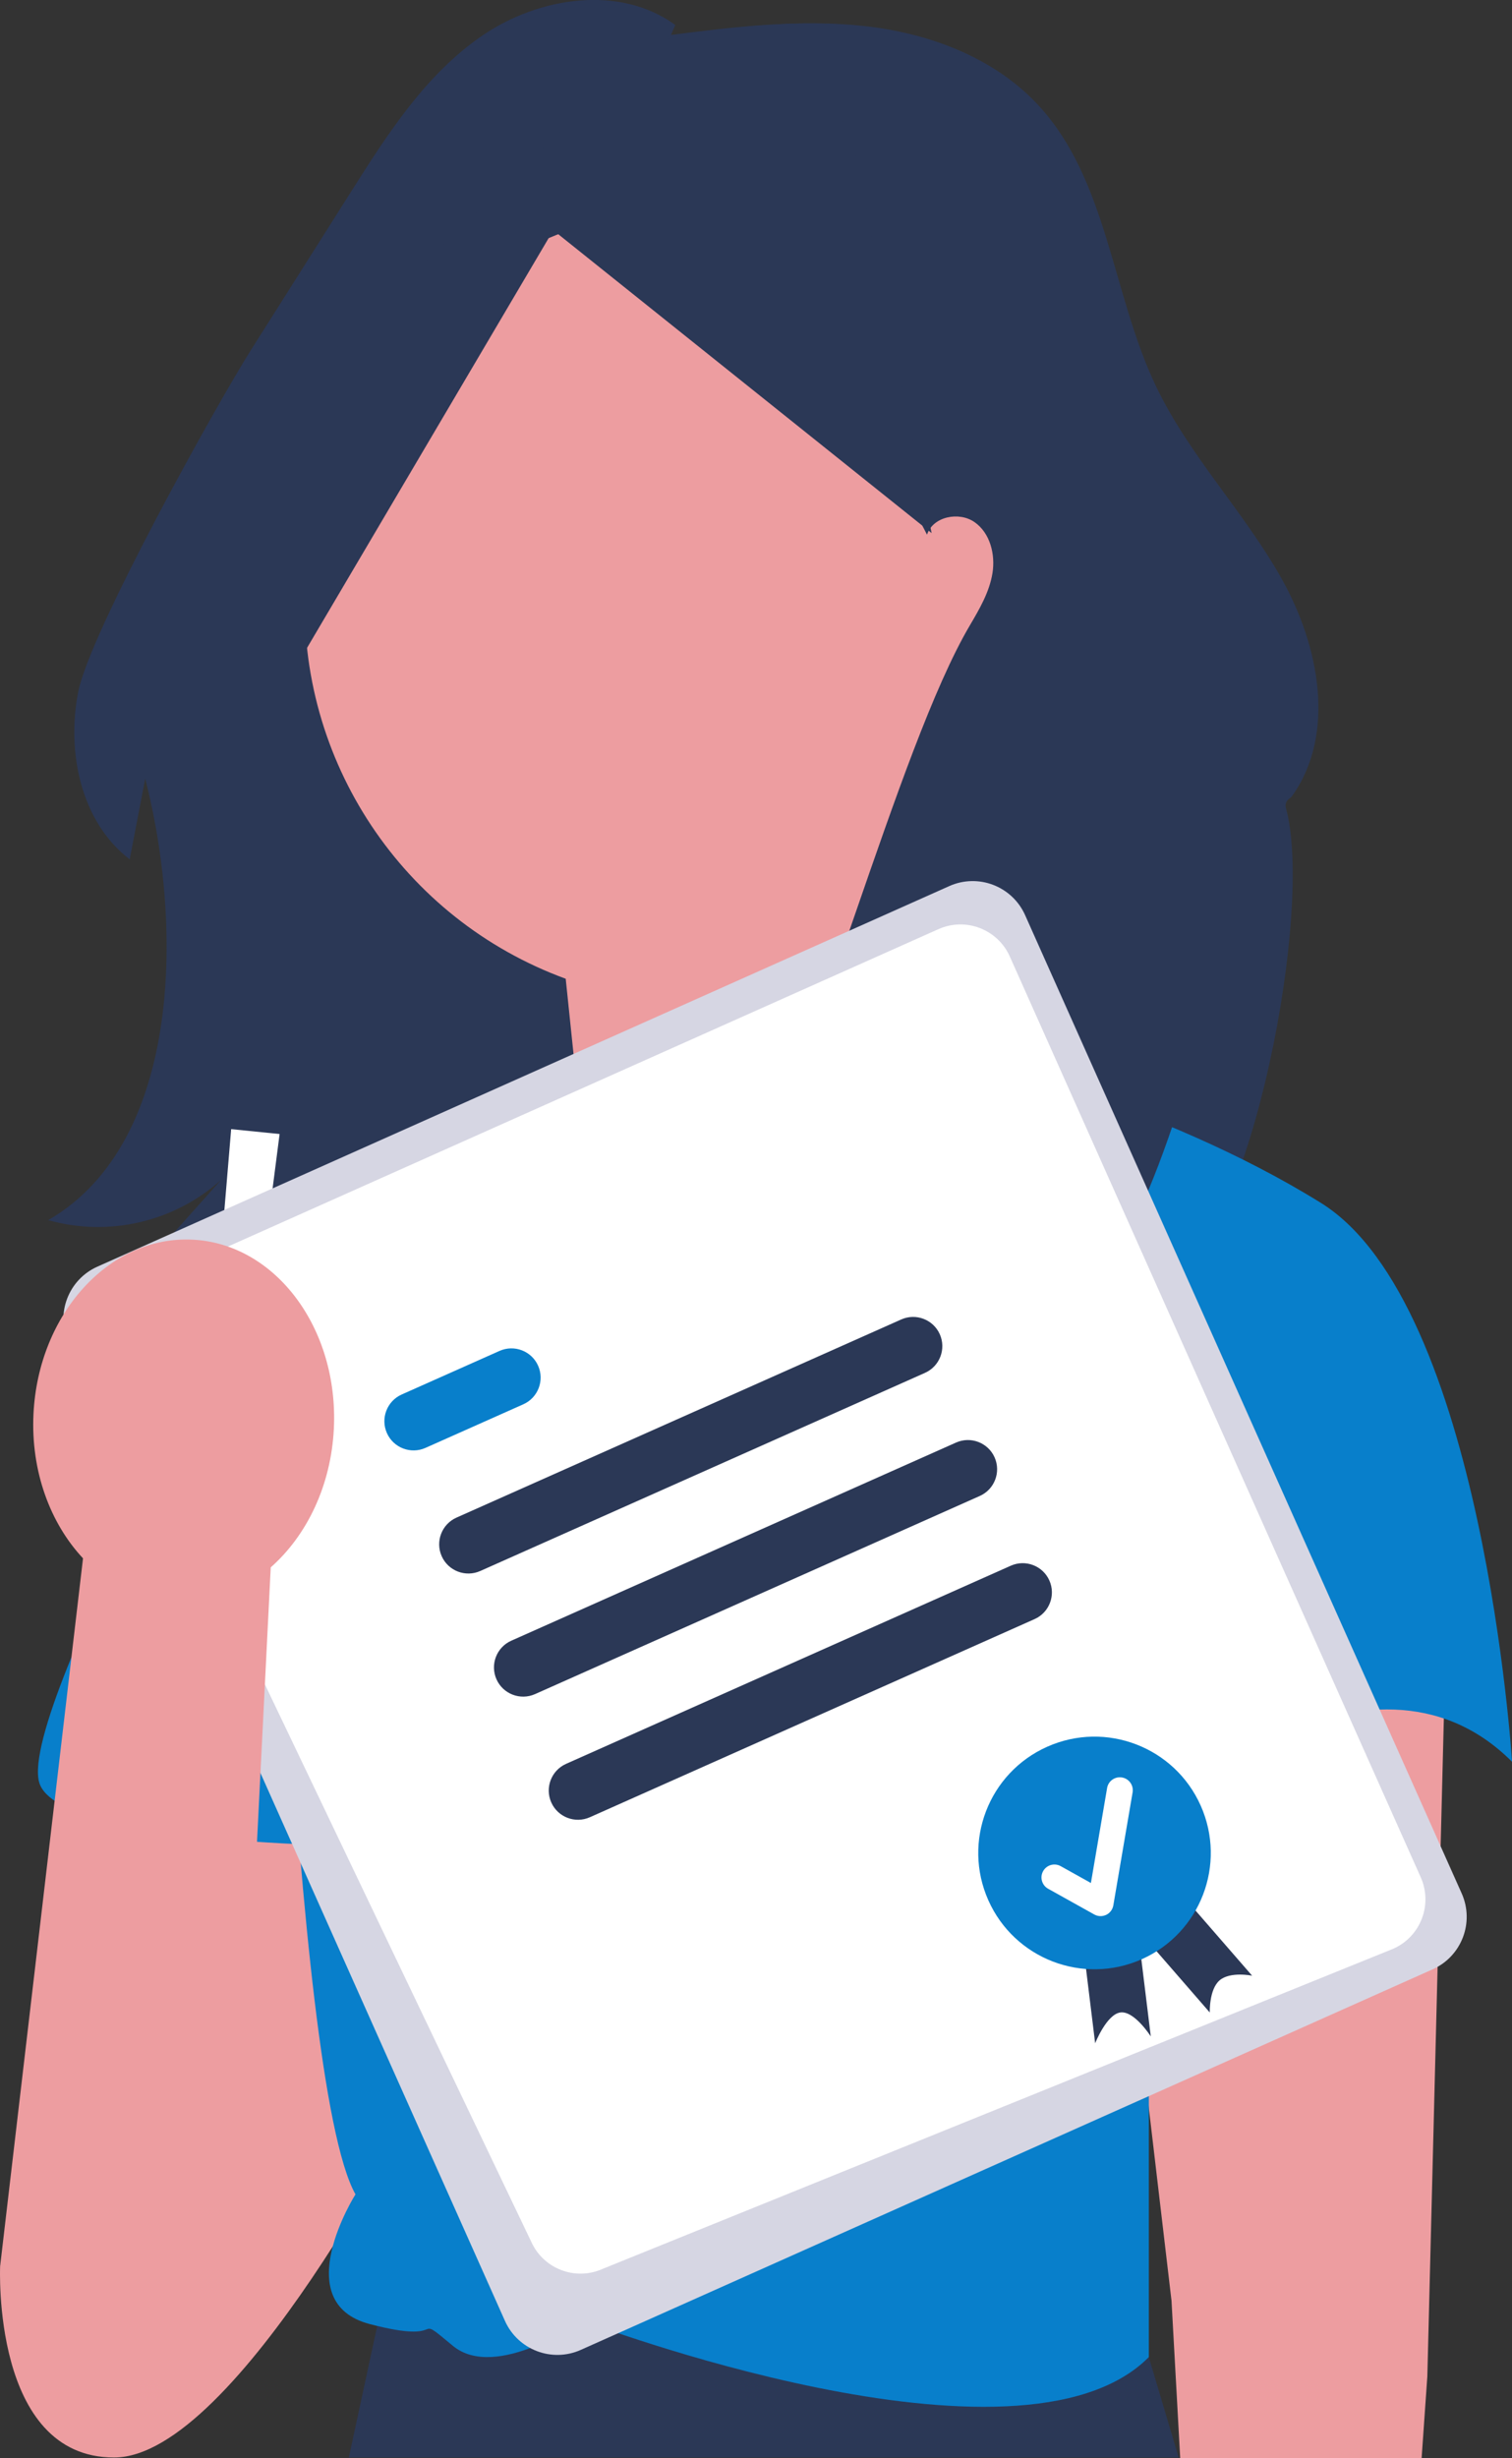
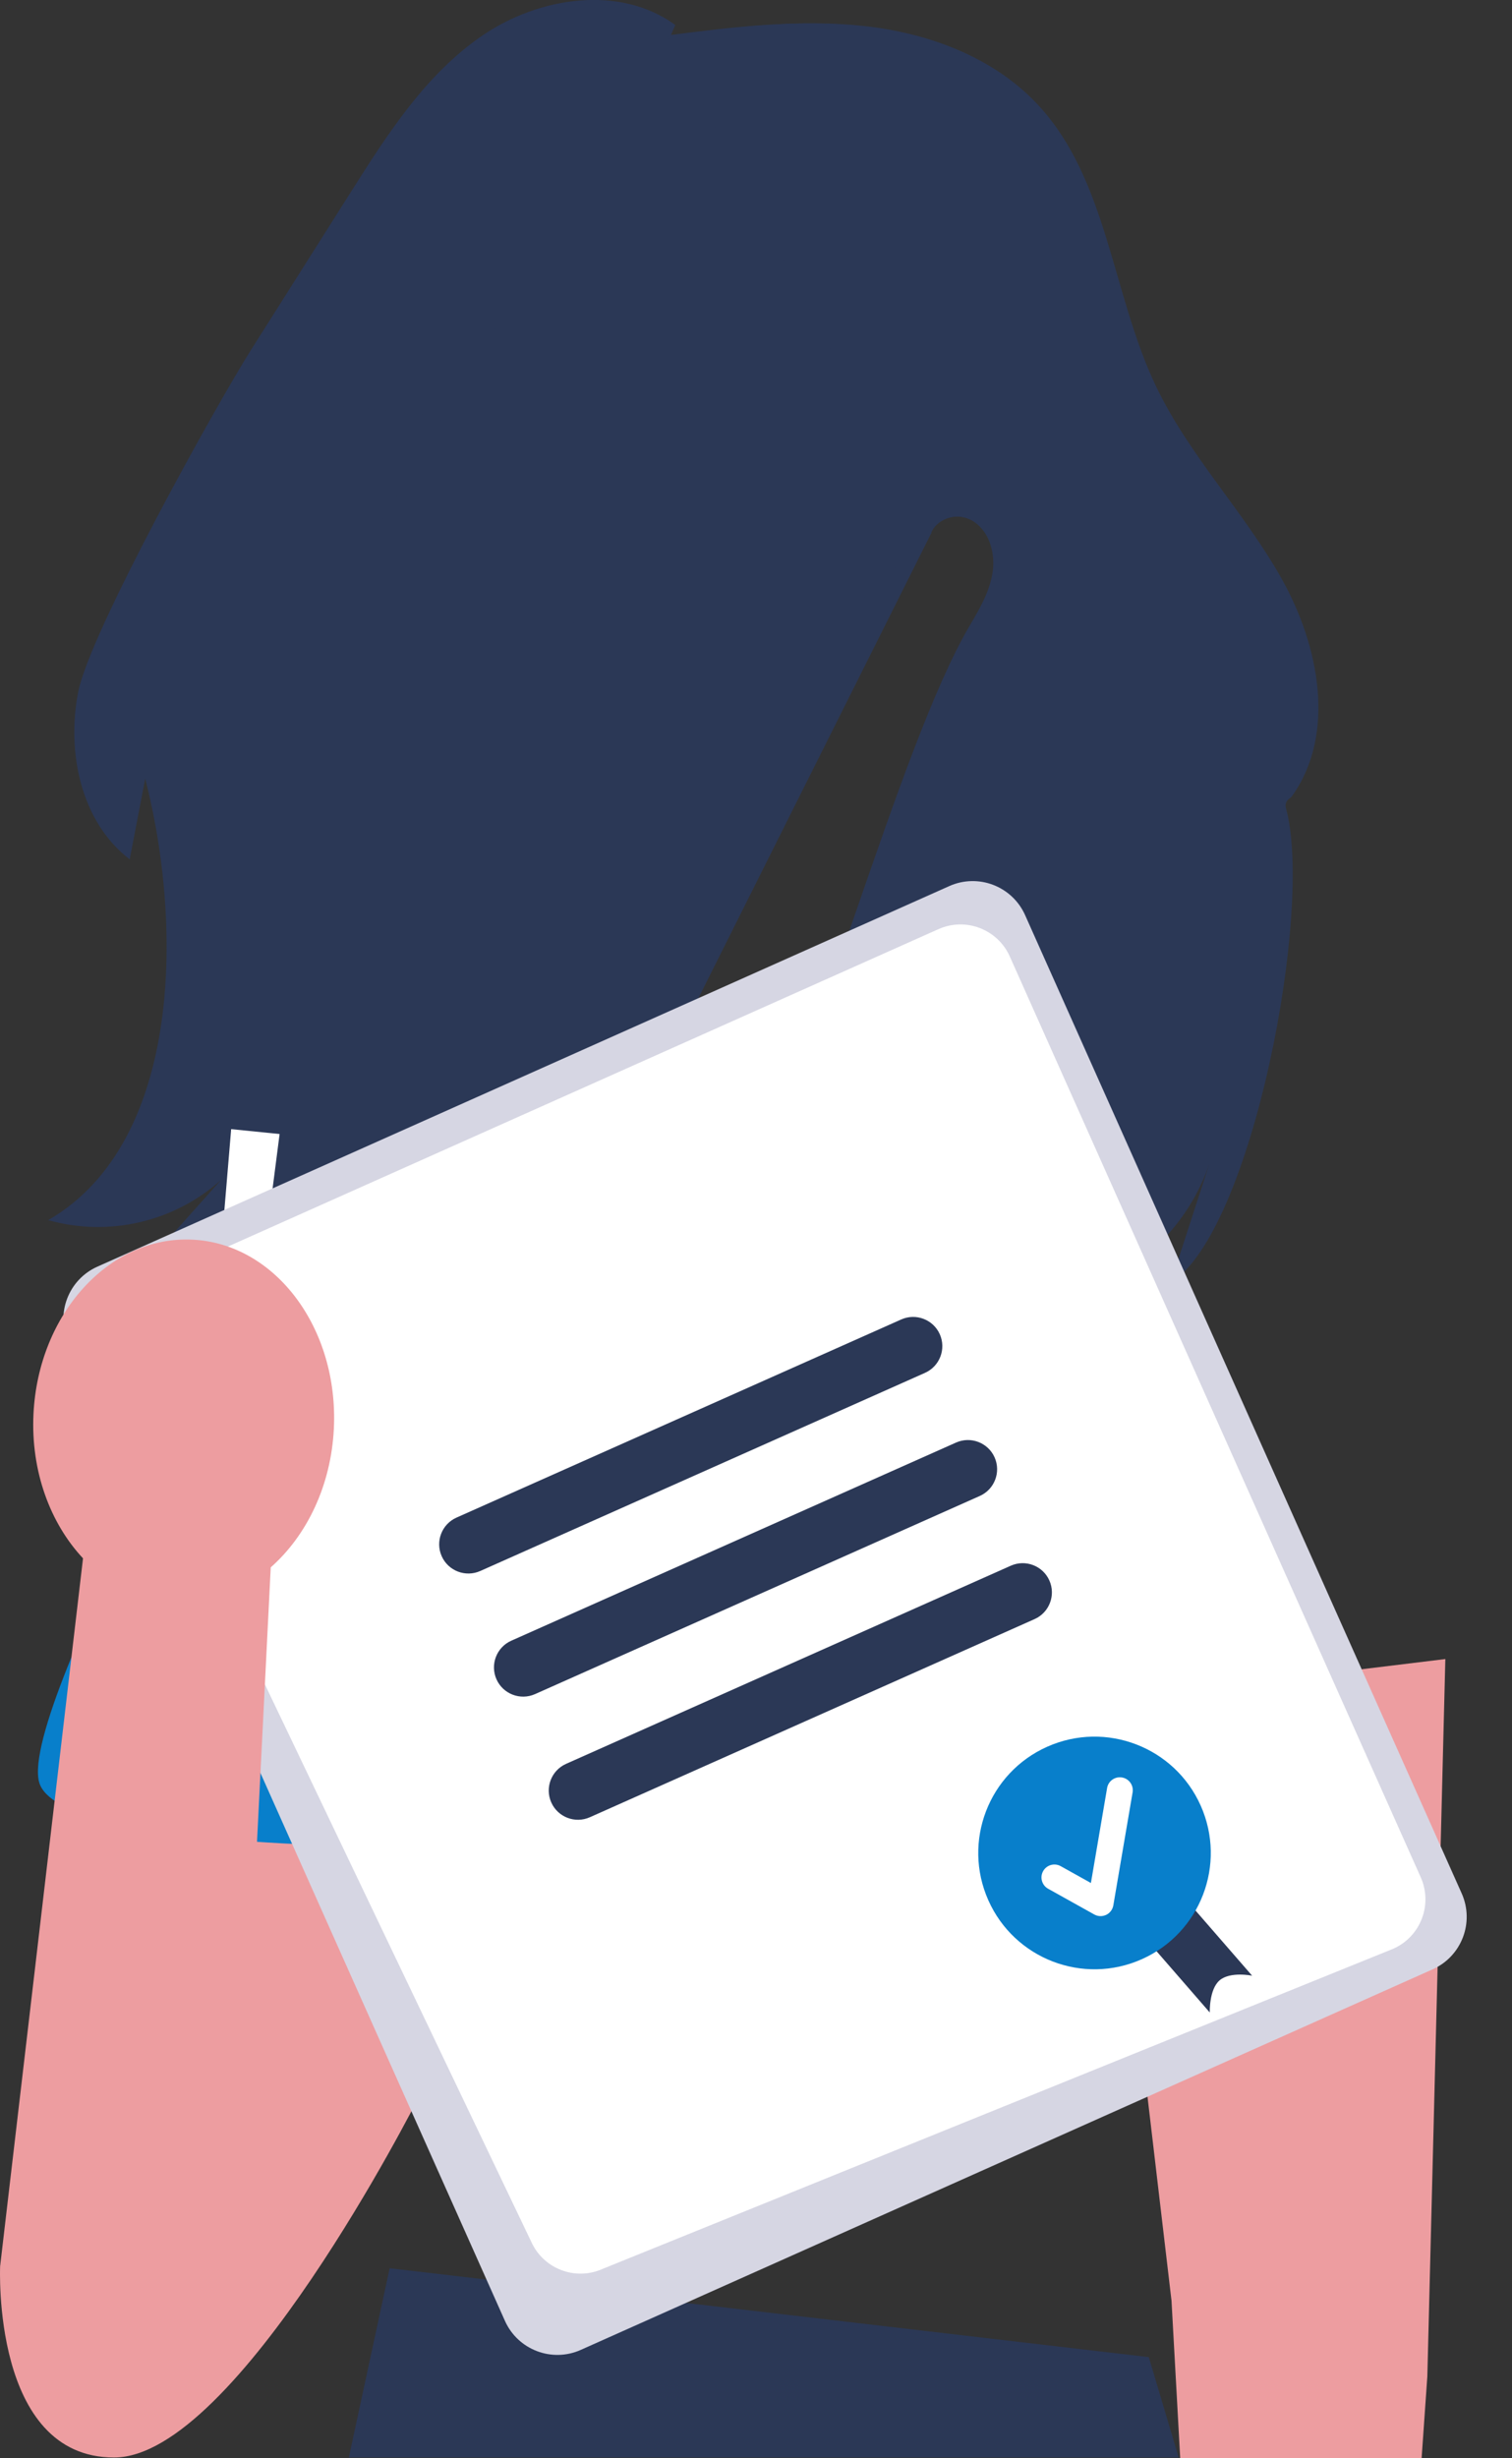
<svg xmlns="http://www.w3.org/2000/svg" id="Layer_1" version="1.1" viewBox="0 0 466.1 757.34">
  <rect x="0" y="0" width="466.1" height="757.34" fill="#333333" stroke="none" />
  <defs>
    <style>
      .st0 {
        fill: #087fcb;
      }

      .st1 {
        fill: #d6d6e3;
      }

      .st2 {
        fill: #fff;
      }

      .st3 {
        fill: #ed9da0;
      }

      .st4 {
        fill: #2b3856;
      }
    </style>
  </defs>
  <path class="st3" d="M445.55,511.16l-5.55,221.02-1.76,25.16h-74.42l-2.68-48.48-21.76-184.76,106.17-12.94Z" />
  <path class="st4" d="M286.86,164.7c1.81-5.58,9.84-7.22,14.65-3.86s6.45,9.96,5.52,15.75-3.97,11-6.96,16.05c-22.29,37.75-51.58,144.51-73.87,182.27,13.54,8.8,30.64,10.06,45.33,3.34,11.2,19.35,35.97,25.95,55.32,14.74,7.98-4.62,14.14-11.82,17.46-20.42l-10.96,25.28c18.65-6.26,33.29-20.91,39.55-39.56l-12.01,36.93c25.15-15.61,44.11-115.37,35.51-146.27-.32-1.12.14-2.31,1.12-2.94l.03-.02c.29-.19.55-.43.75-.71,13.64-19.13,8.37-46.29-3.14-66.85-11.6-20.71-28.66-38.14-38.87-59.57-13.55-28.45-14.83-63.41-36.27-86.51-13.6-14.66-33.58-22.1-53.45-24.31s-39.93.32-59.77,2.85l1.37-3.19c-17.07-12.45-41.9-8.7-59.37,3.19-17.47,11.89-29.25,30.26-40.54,48.11l-31.04,49.07c-10.13,16.02-49.46,86.52-53.11,105.12s.83,40.05,15.87,51.58l5.72-29.71-1.8,1.56c12.78,46.47,12.71,115.22-29.04,139.31,18.71,5.25,38.81.58,53.28-12.38l-26.72,29.89c14.54-.29,28.64-5.01,40.42-13.54l-20.45,24.25,54.62-28.04-11.36,28.8,68.3-12.82" />
  <path class="st4" d="M120.12,698.86l-12.59,58.31h255.82l-9.21-30.93-234.02-27.38Z" />
  <path class="st3" d="M35.16,654.99L.04,698.25s-2.64,58.92,35.12,58.92,93.6-110.41,93.6-110.41l-39.27-99.34-63.31-15.55,8.98,123.12h0Z" />
-   <path class="st3" d="M338.97,192.13c3.14-67.63-49.14-124.99-116.77-128.13s-124.99,49.14-128.13,116.77c-2.48,53.49,30.04,102.39,80.32,120.79l16.38,157.54,125.36-94.94s-24.52-34.42-36.76-72.51c35.32-21.06,57.7-58.45,59.59-99.53h0Z" />
-   <path class="st0" d="M294.96,325.29s-44.43,166.6-116.62,19.99l-95.42,44.26s6.66,251.01,26.66,286.55c0,0-21.1,33.32,4.44,39.98,25.54,6.66,12.22-4.44,25.55,6.66s39.98-7.78,39.98-7.78c0,0,134.83,51.43,174.6,11.27v-166.33s67.53-61.52,111.96-17.09c0,0-8.89-141.05-58.87-172.15s-112.27-45.37-112.27-45.37h0Z" />
  <path class="st0" d="M103.46,401.2l-20.55-11.66S3.5,530.04,12.39,550.03s113.29,18.88,113.29,18.88l-22.21-167.71Z" />
  <path class="st4" d="M205.7,10.91c19.84-2.53,39.9-5.06,59.77-2.85s39.85,9.65,53.45,24.31c21.43,23.1,22.72,58.06,36.27,86.51,10.21,21.43,27.27,38.86,38.87,59.57,11.51,20.56,16.78,47.72,3.14,66.85-.2.28-.46.52-.75.71h0c-1,.63-1.46,1.85-1.11,2.98,8.82,28.15-3.44,61.67-28.55,77.26l12.01-36.94c-6,18.4-25.15,98.55-43.55,104.56l10.97-25.27c-8.07,20.85-31.51,31.21-52.36,23.14-8.59-3.33-15.8-9.49-20.42-17.46-14.68,6.73-31.79,5.47-45.33-3.34,22.29-37.76,48.58-140.52,70.87-178.27,2.98-5.05,6.02-10.26,6.96-16.05s-.71-12.39-5.52-15.75-12.84-1.73-14.65,3.86" />
  <path class="st2" d="M86.19,349.4l-22.59,175.57c-2.36-1.51-4.62-3.15-6.78-4.93l14.44-172.15,14.93,1.51h0Z" />
-   <path class="st4" d="M287.18,164.24l-116.62-93.3-83.76,141.98v-89.58L183.89,29.85l77.75,7.78,25.55,126.62Z" />
+   <path class="st4" d="M287.18,164.24l-116.62-93.3-83.76,141.98v-89.58l77.75,7.78,25.55,126.62Z" />
  <path class="st1" d="M441.66,606.75l-262.64,117.27c-8.92,3.97-19.37-.03-23.36-8.94L21.07,413.63c-3.97-8.92.02-19.37,8.93-23.36l262.65-117.27c8.92-3.97,19.36.03,23.35,8.94l134.6,301.45c3.97,8.92-.03,19.37-8.94,23.36h0Z" />
  <path class="st2" d="M429.56,600.39l-243.83,98.68c-8.39,3.74-18.23-.03-21.98-8.41L33.69,418.62c-3.74-8.39.03-18.23,8.41-21.98l247.2-110.37c8.39-3.74,18.23.03,21.98,8.41l126.69,283.73c3.74,8.39-.03,18.23-8.41,21.98h0Z" />
  <path class="st3" d="M83.46,482.9l-10.52,210.32L.04,698.25l25.55-218.12c-10.08-10.76-16.12-26.81-15.27-44.46,1.48-30.9,23.41-54.95,48.98-53.73,25.57,1.23,45.1,27.26,43.62,58.16-.85,17.66-8.39,33.05-19.45,42.8Z" />
-   <path class="st4" d="M334.07,600.76l17.15-2.11,3.53,28.78s-5.04-7.92-9.33-7.39-7.82,9.5-7.82,9.5l-3.53-28.78Z" />
  <path class="st4" d="M353.92,598.17l13.04-11.34,19.03,21.89s-6.79-1.39-10.05,1.45-3,9.89-3,9.89l-19.03-21.89Z" />
  <path class="st4" d="M285.15,422.98l-137.1,61.05c-4.54,2.02-9.87-.02-11.89-4.56s.02-9.87,4.56-11.89l137.1-61.05c4.54-2.02,9.87.02,11.89,4.56s-.02,9.87-4.56,11.89Z" />
-   <path class="st0" d="M161.32,432.67l-30.16,13.43c-4.54,2.02-9.87-.02-11.89-4.56s.02-9.87,4.56-11.89l30.16-13.43c4.54-2.02,9.87.02,11.89,4.56s-.02,9.87-4.56,11.89Z" />
  <path class="st4" d="M302.04,460.91l-137.1,61.05c-4.54,2.02-9.87-.02-11.89-4.56s.02-9.87,4.56-11.89l137.1-61.05c4.54-2.02,9.87.02,11.89,4.56s-.02,9.87-4.56,11.89Z" />
  <path class="st4" d="M318.93,498.85l-137.1,61.05c-4.54,2.02-9.87-.02-11.89-4.56s.02-9.87,4.56-11.89l137.1-61.05c4.54-2.02,9.87.02,11.89,4.56s-.02,9.87-4.56,11.89Z" />
  <path class="st0" d="M322.83,538.17c18.08-8.05,39.26.08,47.31,18.16,8.05,18.08-.08,39.26-18.16,47.31-18.08,8.05-39.26-.08-47.31-18.16-8.05-18.08.08-39.26,18.16-47.31h0Z" />
  <path class="st2" d="M340.89,590.02c-1.15.51-2.47.45-3.56-.16l-14.23-7.93c-1.92-1.07-2.61-3.5-1.54-5.42s3.5-2.61,5.42-1.54l9.31,5.19,4.98-29.19c.33-2.18,2.37-3.67,4.55-3.33,2.18.33,3.67,2.37,3.33,4.55,0,.04-.01.09-.02.13l-5.93,34.74c-.22,1.27-1.04,2.36-2.2,2.92l-.1.05Z" />
</svg>